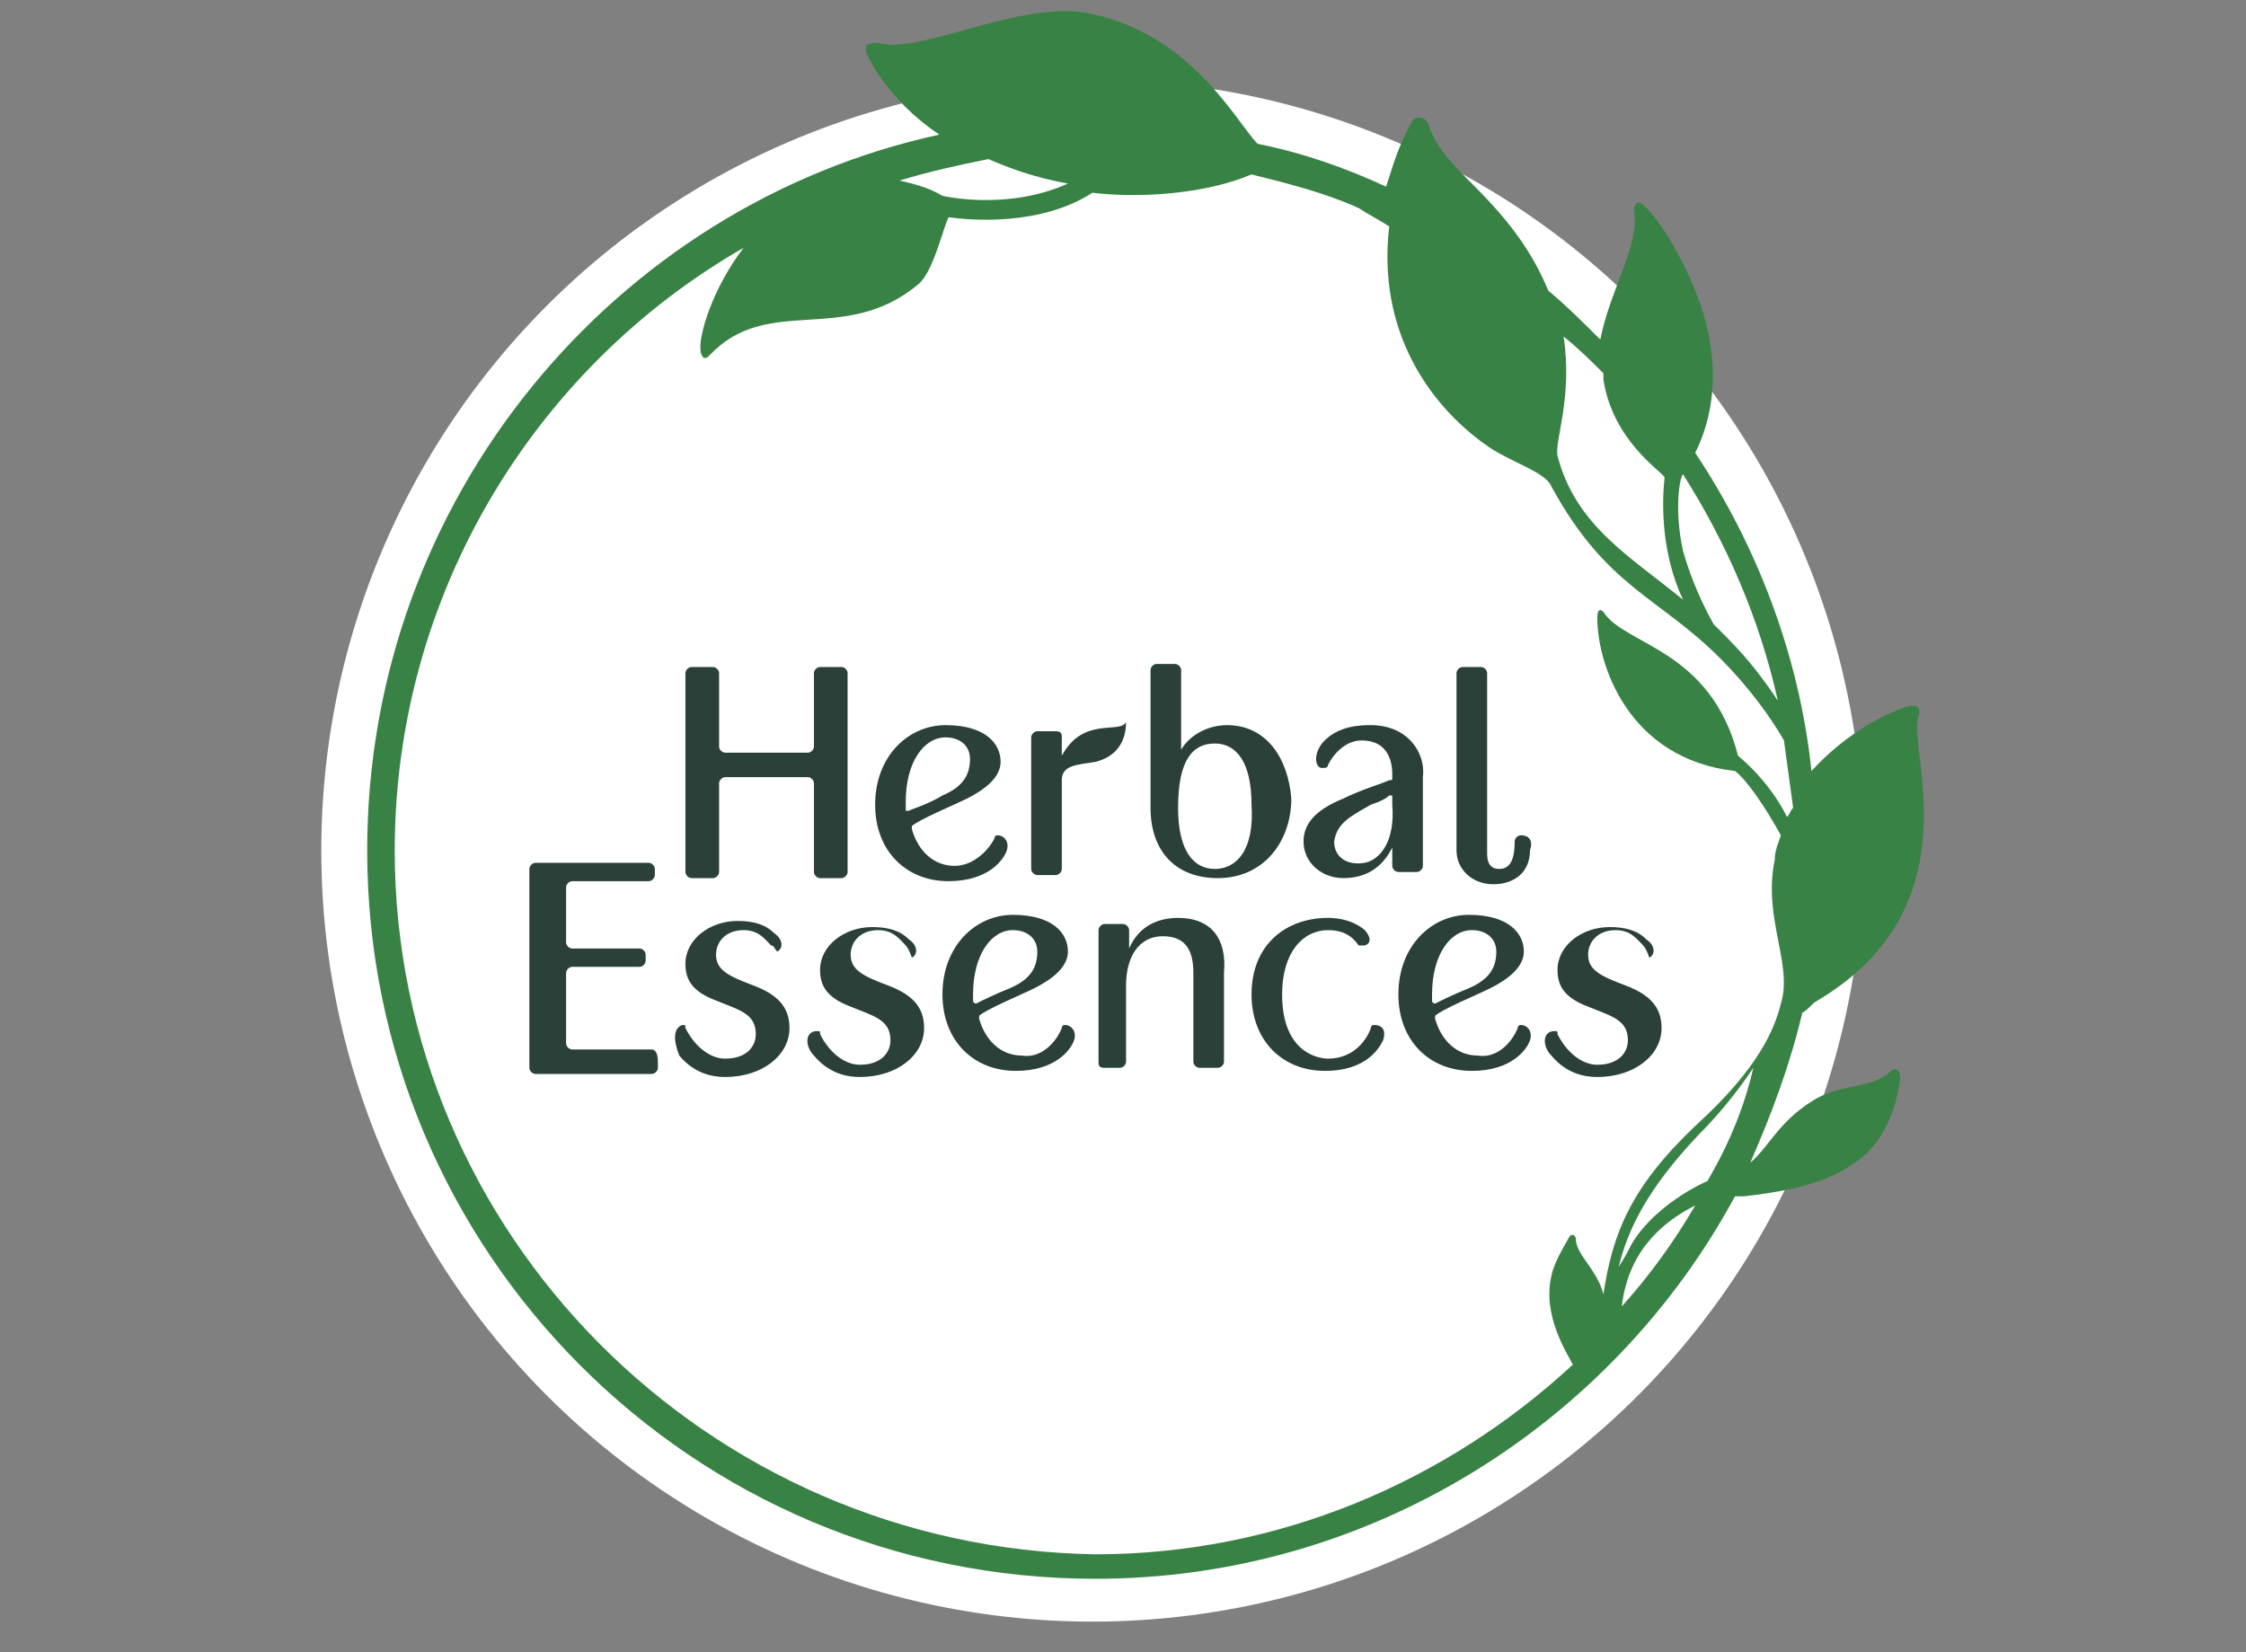
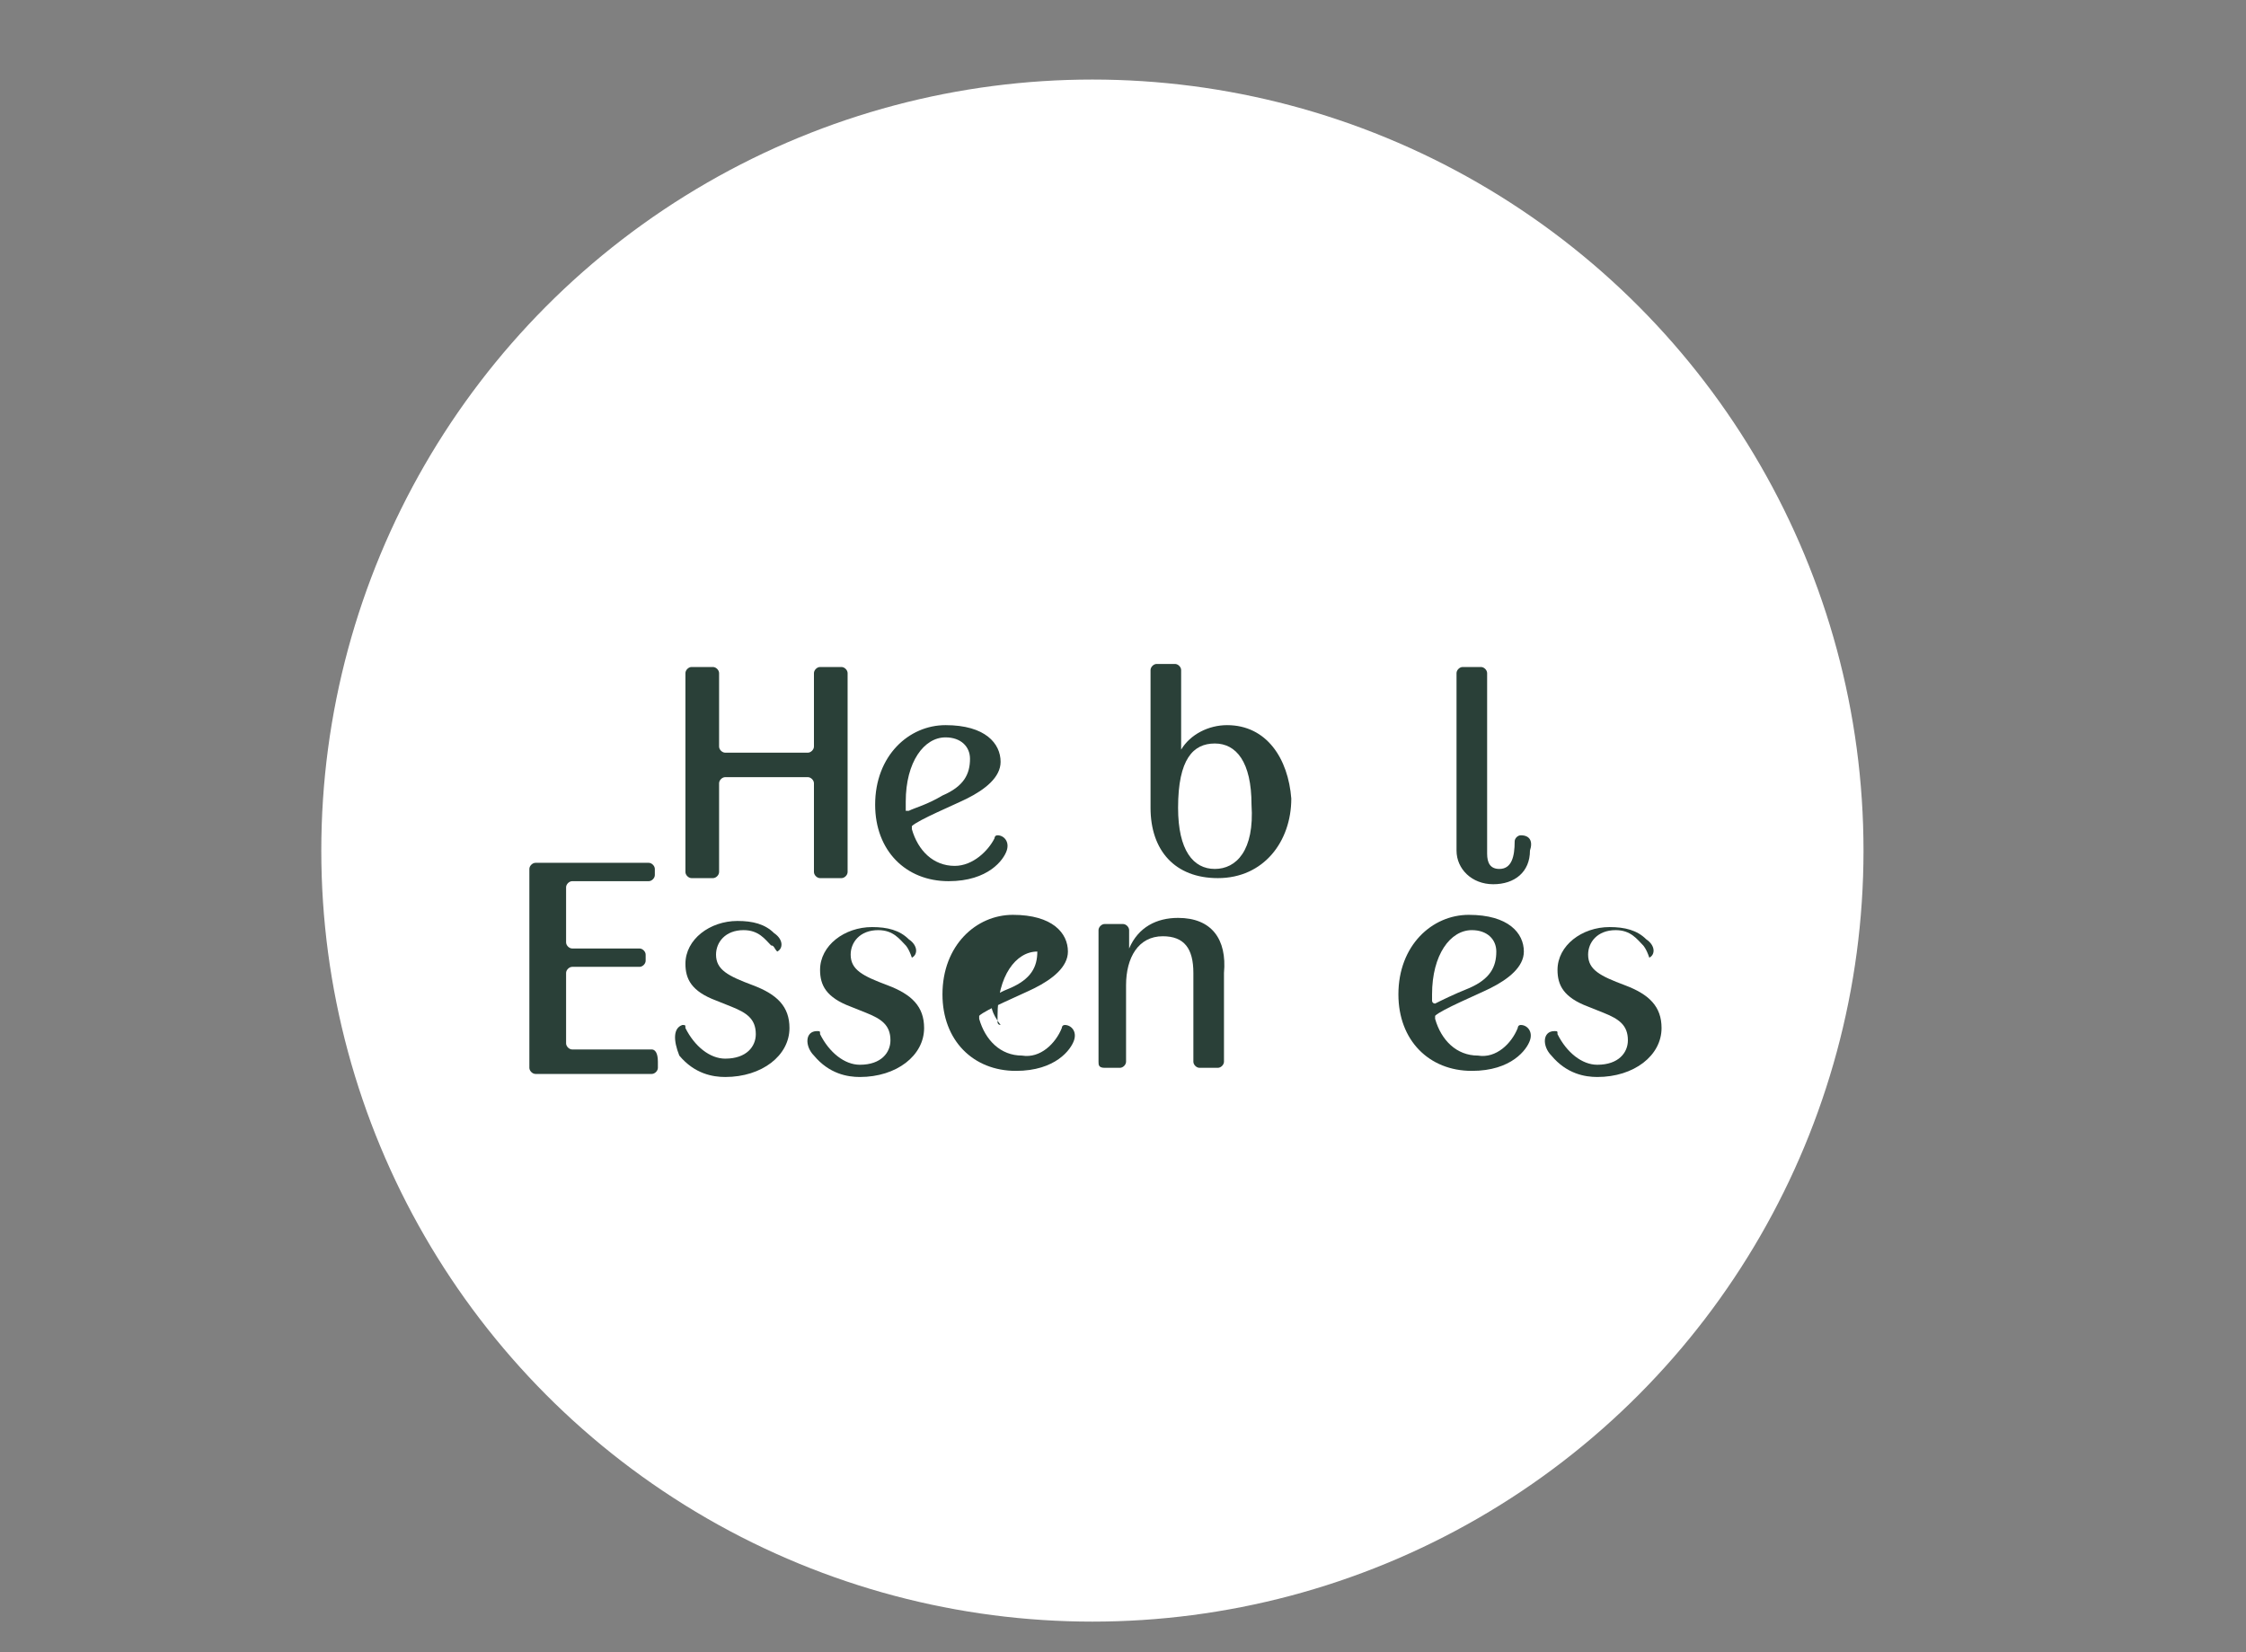
<svg xmlns="http://www.w3.org/2000/svg" version="1.1" id="Capa_1" x="0px" y="0px" viewBox="0 0 73.4 54" style="enable-background:new 0 0 73.4 54;" xml:space="preserve">
  <rect x="0" y="0" width="73.4" height="54" fill="#808080" stroke="none" />
  <style type="text/css">
	.st0{fill:#FFFFFF;}
	.st1{fill:#2A4038;}
	.st2{fill:#398245;}
</style>
  <g>
    <circle class="st0" cx="35.7" cy="27.8" r="25.2" />
    <g>
      <g>
        <path class="st1" d="M23.5,24.4c0,0.1,0.1,0.2,0.2,0.2h2.7c0.1,0,0.2-0.1,0.2-0.2V22c0-0.1,0.1-0.2,0.2-0.2h0.7     c0.1,0,0.2,0.1,0.2,0.2v6.5c0,0.1-0.1,0.2-0.2,0.2h-0.7c-0.1,0-0.2-0.1-0.2-0.2v-2.9c0-0.1-0.1-0.2-0.2-0.2h-2.7     c-0.1,0-0.2,0.1-0.2,0.2v2.9c0,0.1-0.1,0.2-0.2,0.2h-0.7c-0.1,0-0.2-0.1-0.2-0.2V22c0-0.1,0.1-0.2,0.2-0.2h0.7     c0.1,0,0.2,0.1,0.2,0.2V24.4z" />
      </g>
      <g>
-         <path class="st1" d="M44.4,30.9c-0.2-0.3-0.5-0.5-1-0.5c-0.8,0-1.5,0.7-1.5,2.1c0,2,1.3,2.1,1.5,2.1c0.9,0,1.3-0.7,1.4-1     c0-0.1,0.1-0.1,0.1-0.1c0.3,0,0.4,0.2,0.3,0.5c-0.1,0.2-0.5,1-1.9,1c-1.4,0-2.4-1-2.4-2.5c0-1.6,1.1-2.5,2.5-2.5     c0.8,0,1.2,0.4,1.2,0.4c0.1,0.1,0.3,0.4,0,0.5C44.6,30.9,44.5,30.9,44.4,30.9z" />
        <path class="st1" d="M25.2,30.9c-0.2-0.2-0.4-0.5-0.9-0.5c-0.6,0-0.9,0.4-0.9,0.8c0,0.5,0.4,0.7,1.2,1c0.8,0.3,1.2,0.7,1.2,1.4     c0,0.9-0.9,1.6-2.1,1.6c-0.4,0-1-0.1-1.5-0.7C22,34,22,33.6,22.3,33.5c0.1,0,0.1,0,0.1,0.1c0.3,0.6,0.8,1,1.3,1     c0.7,0,1-0.4,1-0.8c0-0.5-0.3-0.7-0.8-0.9l-0.5-0.2c-0.8-0.3-1-0.7-1-1.2c0-0.8,0.8-1.4,1.7-1.4c0.5,0,0.9,0.1,1.2,0.4     c0.3,0.2,0.3,0.5,0.1,0.6C25.3,31,25.3,30.9,25.2,30.9z" />
        <path class="st1" d="M29.6,30.9c-0.2-0.2-0.4-0.5-0.9-0.5c-0.6,0-0.9,0.4-0.9,0.8c0,0.5,0.4,0.7,1.2,1c0.8,0.3,1.2,0.7,1.2,1.4     c0,0.9-0.9,1.6-2.1,1.6c-0.4,0-1-0.1-1.5-0.7c-0.3-0.3-0.3-0.8,0.1-0.8c0.1,0,0.1,0,0.1,0.1c0.3,0.6,0.8,1,1.3,1     c0.7,0,1-0.4,1-0.8c0-0.5-0.3-0.7-0.8-0.9l-0.5-0.2c-0.8-0.3-1-0.7-1-1.2c0-0.8,0.8-1.4,1.7-1.4c0.5,0,0.9,0.1,1.2,0.4     c0.3,0.2,0.3,0.5,0.1,0.6C29.7,31,29.6,30.9,29.6,30.9z" />
        <path class="st1" d="M53.7,30.9c-0.2-0.2-0.4-0.5-0.9-0.5c-0.6,0-0.9,0.4-0.9,0.8c0,0.5,0.4,0.7,1.2,1c0.8,0.3,1.2,0.7,1.2,1.4     c0,0.9-0.9,1.6-2.1,1.6c-0.4,0-1-0.1-1.5-0.7c-0.3-0.3-0.3-0.8,0.1-0.8c0.1,0,0.1,0,0.1,0.1c0.3,0.6,0.8,1,1.3,1     c0.7,0,1-0.4,1-0.8c0-0.5-0.3-0.7-0.8-0.9l-0.5-0.2c-0.8-0.3-1-0.7-1-1.2c0-0.8,0.8-1.4,1.7-1.4c0.5,0,0.9,0.1,1.2,0.4     c0.3,0.2,0.3,0.5,0.1,0.6C53.8,31,53.7,30.9,53.7,30.9z" />
      </g>
-       <path class="st1" d="M36.8,23.6c-0.2,0.4-1.4-0.2-2.1,1.1c0,0,0,0,0,0c0,0,0,0,0,0c0-0.2,0-0.6,0-0.6c0-0.1,0-0.2-0.2-0.2    c-0.1,0-0.6,0-0.6,0c-0.1,0-0.2,0.1-0.2,0.2c0,0.1,0,4.3,0,4.3c0,0.1,0.1,0.2,0.2,0.2c0.2,0,0.5,0,0.6,0c0.1,0,0.2-0.1,0.2-0.2    c0,0,0-2.4,0-2.9c0-0.5,0.5-0.5,1.1-0.6C36.6,24.7,36.8,24.1,36.8,23.6C37,23.6,37,23.6,36.8,23.6C36.9,23.6,36.9,23.6,36.8,23.6z    " />
      <path class="st1" d="M49.7,27.3c-0.1,0-0.2,0.1-0.2,0.2c0,0.5-0.1,0.9-0.5,0.9c-0.3,0-0.4-0.2-0.4-0.5c0,0,0-5.8,0-5.9    c0-0.1-0.1-0.2-0.2-0.2c-0.2,0-0.5,0-0.6,0c-0.1,0-0.2,0.1-0.2,0.2c0,0,0,5.3,0,5.8c0,0.6,0.5,1.1,1.2,1.1c0.7,0,1.2-0.4,1.2-1.1    C50.1,27.5,50,27.3,49.7,27.3z" />
      <path class="st1" d="M40.1,23.7c-0.6,0-1.2,0.3-1.5,0.8c0,0,0,0,0,0c0,0,0,0,0,0c0,0,0-2.5,0-2.6c0-0.1-0.1-0.2-0.2-0.2    c0,0-0.5,0-0.6,0c-0.1,0-0.2,0.1-0.2,0.2c0,0.2,0,4.1,0,4.5c0,1.4,0.8,2.3,2.2,2.3c1.5,0,2.4-1.2,2.4-2.6    C42.1,24.8,41.4,23.7,40.1,23.7z M39.7,28.4c-0.7,0-1.2-0.6-1.2-2c0-1.6,0.5-2.1,1.2-2.1c0.7,0,1.2,0.6,1.2,2    C41,27.8,40.4,28.4,39.7,28.4z" />
      <path class="st1" d="M21.3,34.3L21.3,34.3l-2.6,0c-0.1,0-0.2-0.1-0.2-0.2v-2.3c0-0.1,0.1-0.2,0.2-0.2h2.2c0.1,0,0.2-0.1,0.2-0.2    v-0.2c0-0.1-0.1-0.2-0.2-0.2h-2.2c-0.1,0-0.2-0.1-0.2-0.2v-1.8c0-0.1,0.1-0.2,0.2-0.2h2.5c0.1,0,0.2-0.1,0.2-0.2v-0.2    c0-0.1-0.1-0.2-0.2-0.2h-3.7c-0.1,0-0.2,0.1-0.2,0.2v6.5c0,0.1,0.1,0.2,0.2,0.2h3.8c0.1,0,0.2-0.1,0.2-0.2v-0.2    C21.5,34.4,21.4,34.3,21.3,34.3z" />
      <path class="st1" d="M38.5,30c-0.7,0-1.3,0.3-1.6,1c0-0.1,0-0.4,0-0.6l0,0c0-0.1-0.1-0.2-0.2-0.2h0c-0.1,0-0.5,0-0.6,0    c-0.1,0-0.2,0.1-0.2,0.2c0,0.2,0,4.3,0,4.3c0,0.1,0,0.2,0.2,0.2c0.2,0,0.4,0,0.5,0c0.1,0,0.2-0.1,0.2-0.2c0-0.1,0-2.5,0-2.5    c0-0.9,0.4-1.6,1.2-1.6c0.7,0,1,0.4,1,1.2c0,0,0,2.8,0,2.9c0,0.1,0.1,0.2,0.2,0.2c0.1,0,0.4,0,0.6,0c0.1,0,0.2-0.1,0.2-0.2    c0-0.1,0-2.6,0-2.9C40.1,30.7,39.6,30,38.5,30z" />
-       <path class="st1" d="M44.8,23.7c-0.3,0-1.1,0-1.6,0.6c-0.3,0.4-0.2,0.8,0,0.8c0.1,0,0.2,0,0.2-0.1c0.2-0.4,0.6-0.8,1.1-0.8    c0.8,0,1,0.6,1,1.1c0,0,0,0,0,0.1c0,0.1,0,0.1-0.1,0.1c-0.2,0.1-0.9,0.3-1.5,0.6c-1,0.4-1.3,0.9-1.3,1.4c0,0.7,0.6,1.2,1.3,1.2    c0.8,0,1.3-0.4,1.6-1c0,0,0,0,0,0c0,0,0,0,0,0c0,0.2,0,0.5,0,0.6l0,0c0,0.1,0.1,0.2,0.2,0.2l0,0c0.1,0,0.4,0,0.6,0    c0.1,0,0.2-0.1,0.2-0.2c0-0.1,0-2.7,0-2.9C46.6,24.6,46,23.7,44.8,23.7z M44.6,28.2c-0.6,0.1-1-0.2-1-0.7c0.1-0.6,0.5-0.8,1.2-1.2    c0.3-0.1,0.5-0.2,0.6-0.3c0,0,0.1,0,0.1,0c0,0,0,0,0,0.1c0,0.1,0,0.1,0,0.2C45.6,27.5,45.1,28.1,44.6,28.2z" />
      <path class="st1" d="M32.5,27.4c0,0,0-0.1,0.1-0.1c0.2,0,0.4,0.2,0.3,0.5c-0.1,0.3-0.6,1-1.9,1c-1.4,0-2.4-1-2.4-2.5    c0-1.6,1.1-2.6,2.3-2.6c1.3,0,1.8,0.6,1.8,1.2c0,0.5-0.5,0.9-1.1,1.2c-0.4,0.2-1.6,0.7-1.8,0.9c0,0,0,0.1,0,0.1    c0.2,0.7,0.7,1.2,1.4,1.2C31.8,28.3,32.3,27.8,32.5,27.4z M30.8,26c0.7-0.3,0.9-0.7,0.9-1.2c0-0.4-0.3-0.7-0.8-0.7    c-0.7,0-1.3,0.8-1.3,2.1c0,0.1,0,0.2,0,0.2c0,0,0,0.1,0,0.1c0,0,0.1,0,0.1,0C29.9,26.4,30.3,26.3,30.8,26z" />
-       <path class="st1" d="M34.7,33.6c0,0,0-0.1,0.1-0.1c0.2,0,0.4,0.2,0.3,0.5c-0.1,0.3-0.6,1-1.9,1c-1.4,0-2.4-1-2.4-2.5    c0-1.6,1.1-2.6,2.3-2.6c1.3,0,1.8,0.6,1.8,1.2c0,0.5-0.5,0.9-1.1,1.2c-0.4,0.2-1.6,0.7-1.8,0.9c0,0,0,0.1,0,0.1    c0.2,0.7,0.7,1.2,1.4,1.2C34,34.6,34.5,34.1,34.7,33.6z M33,32.3c0.7-0.3,0.9-0.7,0.9-1.2c0-0.4-0.3-0.7-0.8-0.7    c-0.7,0-1.3,0.8-1.3,2.1c0,0.1,0,0.2,0,0.2c0,0.1,0.1,0.1,0.1,0.1C32.1,32.7,32.5,32.5,33,32.3z" />
+       <path class="st1" d="M34.7,33.6c0,0,0-0.1,0.1-0.1c0.2,0,0.4,0.2,0.3,0.5c-0.1,0.3-0.6,1-1.9,1c-1.4,0-2.4-1-2.4-2.5    c0-1.6,1.1-2.6,2.3-2.6c1.3,0,1.8,0.6,1.8,1.2c0,0.5-0.5,0.9-1.1,1.2c-0.4,0.2-1.6,0.7-1.8,0.9c0,0,0,0.1,0,0.1    c0.2,0.7,0.7,1.2,1.4,1.2C34,34.6,34.5,34.1,34.7,33.6z M33,32.3c0.7-0.3,0.9-0.7,0.9-1.2c-0.7,0-1.3,0.8-1.3,2.1c0,0.1,0,0.2,0,0.2c0,0.1,0.1,0.1,0.1,0.1C32.1,32.7,32.5,32.5,33,32.3z" />
      <path class="st1" d="M49.6,33.6c0,0,0-0.1,0.1-0.1c0.2,0,0.4,0.2,0.3,0.5c-0.1,0.3-0.6,1-1.9,1c-1.4,0-2.4-1-2.4-2.5    c0-1.6,1.1-2.6,2.3-2.6c1.3,0,1.8,0.6,1.8,1.2c0,0.5-0.5,0.9-1.1,1.2c-0.4,0.2-1.6,0.7-1.8,0.9c0,0,0,0.1,0,0.1    c0.2,0.7,0.7,1.2,1.4,1.2C48.9,34.6,49.4,34.1,49.6,33.6z M48,32.3c0.7-0.3,0.9-0.7,0.9-1.2c0-0.4-0.3-0.7-0.8-0.7    c-0.7,0-1.3,0.8-1.3,2.1c0,0.1,0,0.2,0,0.2c0,0.1,0.1,0.1,0.1,0.1C47.1,32.7,47.5,32.5,48,32.3z" />
    </g>
-     <path class="st2" d="M61.8,35c-0.6,0.6-1.7,0.4-2.6,1c-1.1,0.7-1.4,1.5-2,2c0.7-1.6,1.3-3.2,1.7-4.9c0.2-0.1,0.3-0.3,0.5-0.4   c5.2-3.1,2.9-8.3,3.3-9.3c0.1-0.3-0.1-0.4-0.4-0.3c-0.9,0.3-2.1,1-3.1,2.1c-0.4-3.8-1.8-7.4-3.8-10.4c0.5-1,1-2.8,0-5.3   c-0.3-0.8-1.1-2.3-1.7-2.8c-0.2-0.2-0.3,0-0.3,0.2c0.2,1.1-0.8,2.6-1.1,4.2c-0.6-0.6-1.1-1.1-1.7-1.6c-0.5-1.2-1.2-2.2-2.4-3.4   c-0.7-0.7-1.3-1.3-1.5-2c-0.1-0.3-0.4-0.3-0.5-0.2c-0.5,0.8-0.7,1.6-0.9,2.2c-1.3-0.6-2.7-1.1-4.2-1.4c-0.7-0.7-2.2-3.7-5.7-4.3   c-2.3-0.3-5.4,1.4-6.7,1c-0.1,0-0.3,0-0.4,0.1c0,0.1,0,0.2,0,0.2c0,0,0.6,1.5,2.4,2.7C20.1,6.7,12,16.3,12,27.8   c0,13.1,10.6,23.8,23.8,23.8c9,0,16.9-5.1,20.9-12.5c0.1,0,0.2,0,0.3,0c1.7-0.2,3-0.5,4-1.4c0.8-0.8,1-1.8,1.1-2.4   C62.1,34.9,61.9,34.9,61.8,35z M55.8,38.6c-0.9,0.4-2,1.2-2.5,2.1c-0.1,0.2-0.2,0.4-0.4,0.7c0.3-1.2,0.9-2.5,2.6-4.3   c0.8-0.8,1.4-1.6,1.8-2.2C57,36.2,56.5,37.4,55.8,38.6z M56.4,20.8c-0.1-0.1-0.3-0.3-0.4-0.4c-0.5-0.9-0.8-1.7-1-2.4   c-0.3-1.4-0.1-2.4,0-2.5c1.4,2.2,2.5,4.7,3.1,7.4C57.7,22.3,57.2,21.6,56.4,20.8z M52.4,12.2c0,0.1,0,0.1,0,0.2c0.3,2,1.9,3,2,3.2   c-0.1,0.9-0.1,2.5,0.6,4c-1.7-1.4-3.5-2.4-4.1-4.7c-0.1-0.5,0.5-1.9,0.2-3.9C51.6,11.4,52,11.8,52.4,12.2z M34.9,6   c-2,0.9-4.1,0.4-4.1,0.4c-0.5-0.3-1-0.4-1.4-0.5c1-0.3,1.9-0.5,2.9-0.7C33,5.5,33.8,5.8,34.9,6z M12.9,27.8   c0-8.4,4.6-15.8,11.4-19.7c-1,1.3-1.5,2.9-1.4,3.4c0,0.1,0.1,0.2,0.1,0.2c0.1,0,0.1,0,0.2-0.1c1.9-2,4.4-0.3,6.8-2.3   c0.5-0.4,0.8-1.8,1-2.2c0,0,0,0,0,0c0.7,0.1,3,0.3,4.7-0.8c1.7,0.2,3.8,0,5.2-0.6c1.2,0.3,2.4,0.6,3.5,1.1c0.3,0.2,0.7,0.4,1,0.6   c-0.4,3.4,1.3,5.8,3.1,7.1c0.8,0.6,2,0.9,2.2,1.4c1.8,3.3,3.5,3.6,5.5,5.6c1,1,1.7,2,2.1,2.7c0.1,0.7,0.2,1.5,0.3,2.2   c-0.1,0.1-0.1,0.2-0.2,0.3c-0.4-0.8-1-1.5-1.6-2c-0.9-3.5-3.7-3.6-4.4-4.7c-0.1-0.1-0.2-0.1-0.2,0.2c0,1.5,1,4.6,4.5,5   c0.4,0.3,1,1.2,1.5,2.1c-0.1,0.3-0.2,0.5-0.2,0.8c-0.4,1.9,0.6,3.4,0.2,4.7c-0.2,0.8-0.7,2.1-2.8,4c-2.1,2-2.7,3.5-3,5.5   c-0.2-0.8-0.9-1.3-0.9-1.8c0-0.1-0.1-0.2-0.2-0.1c-0.1,0.2-0.5,0.8-0.6,1.3c-0.3,1.3,0.5,2.5,0.7,2.9c-4.1,3.8-9.6,6.2-15.6,6.2   C23.1,50.6,12.9,40.3,12.9,27.8z M53,42.7c0.2-1.7,1.2-2.7,2.4-3.3C54.7,40.6,53.9,41.7,53,42.7z" />
  </g>
</svg>